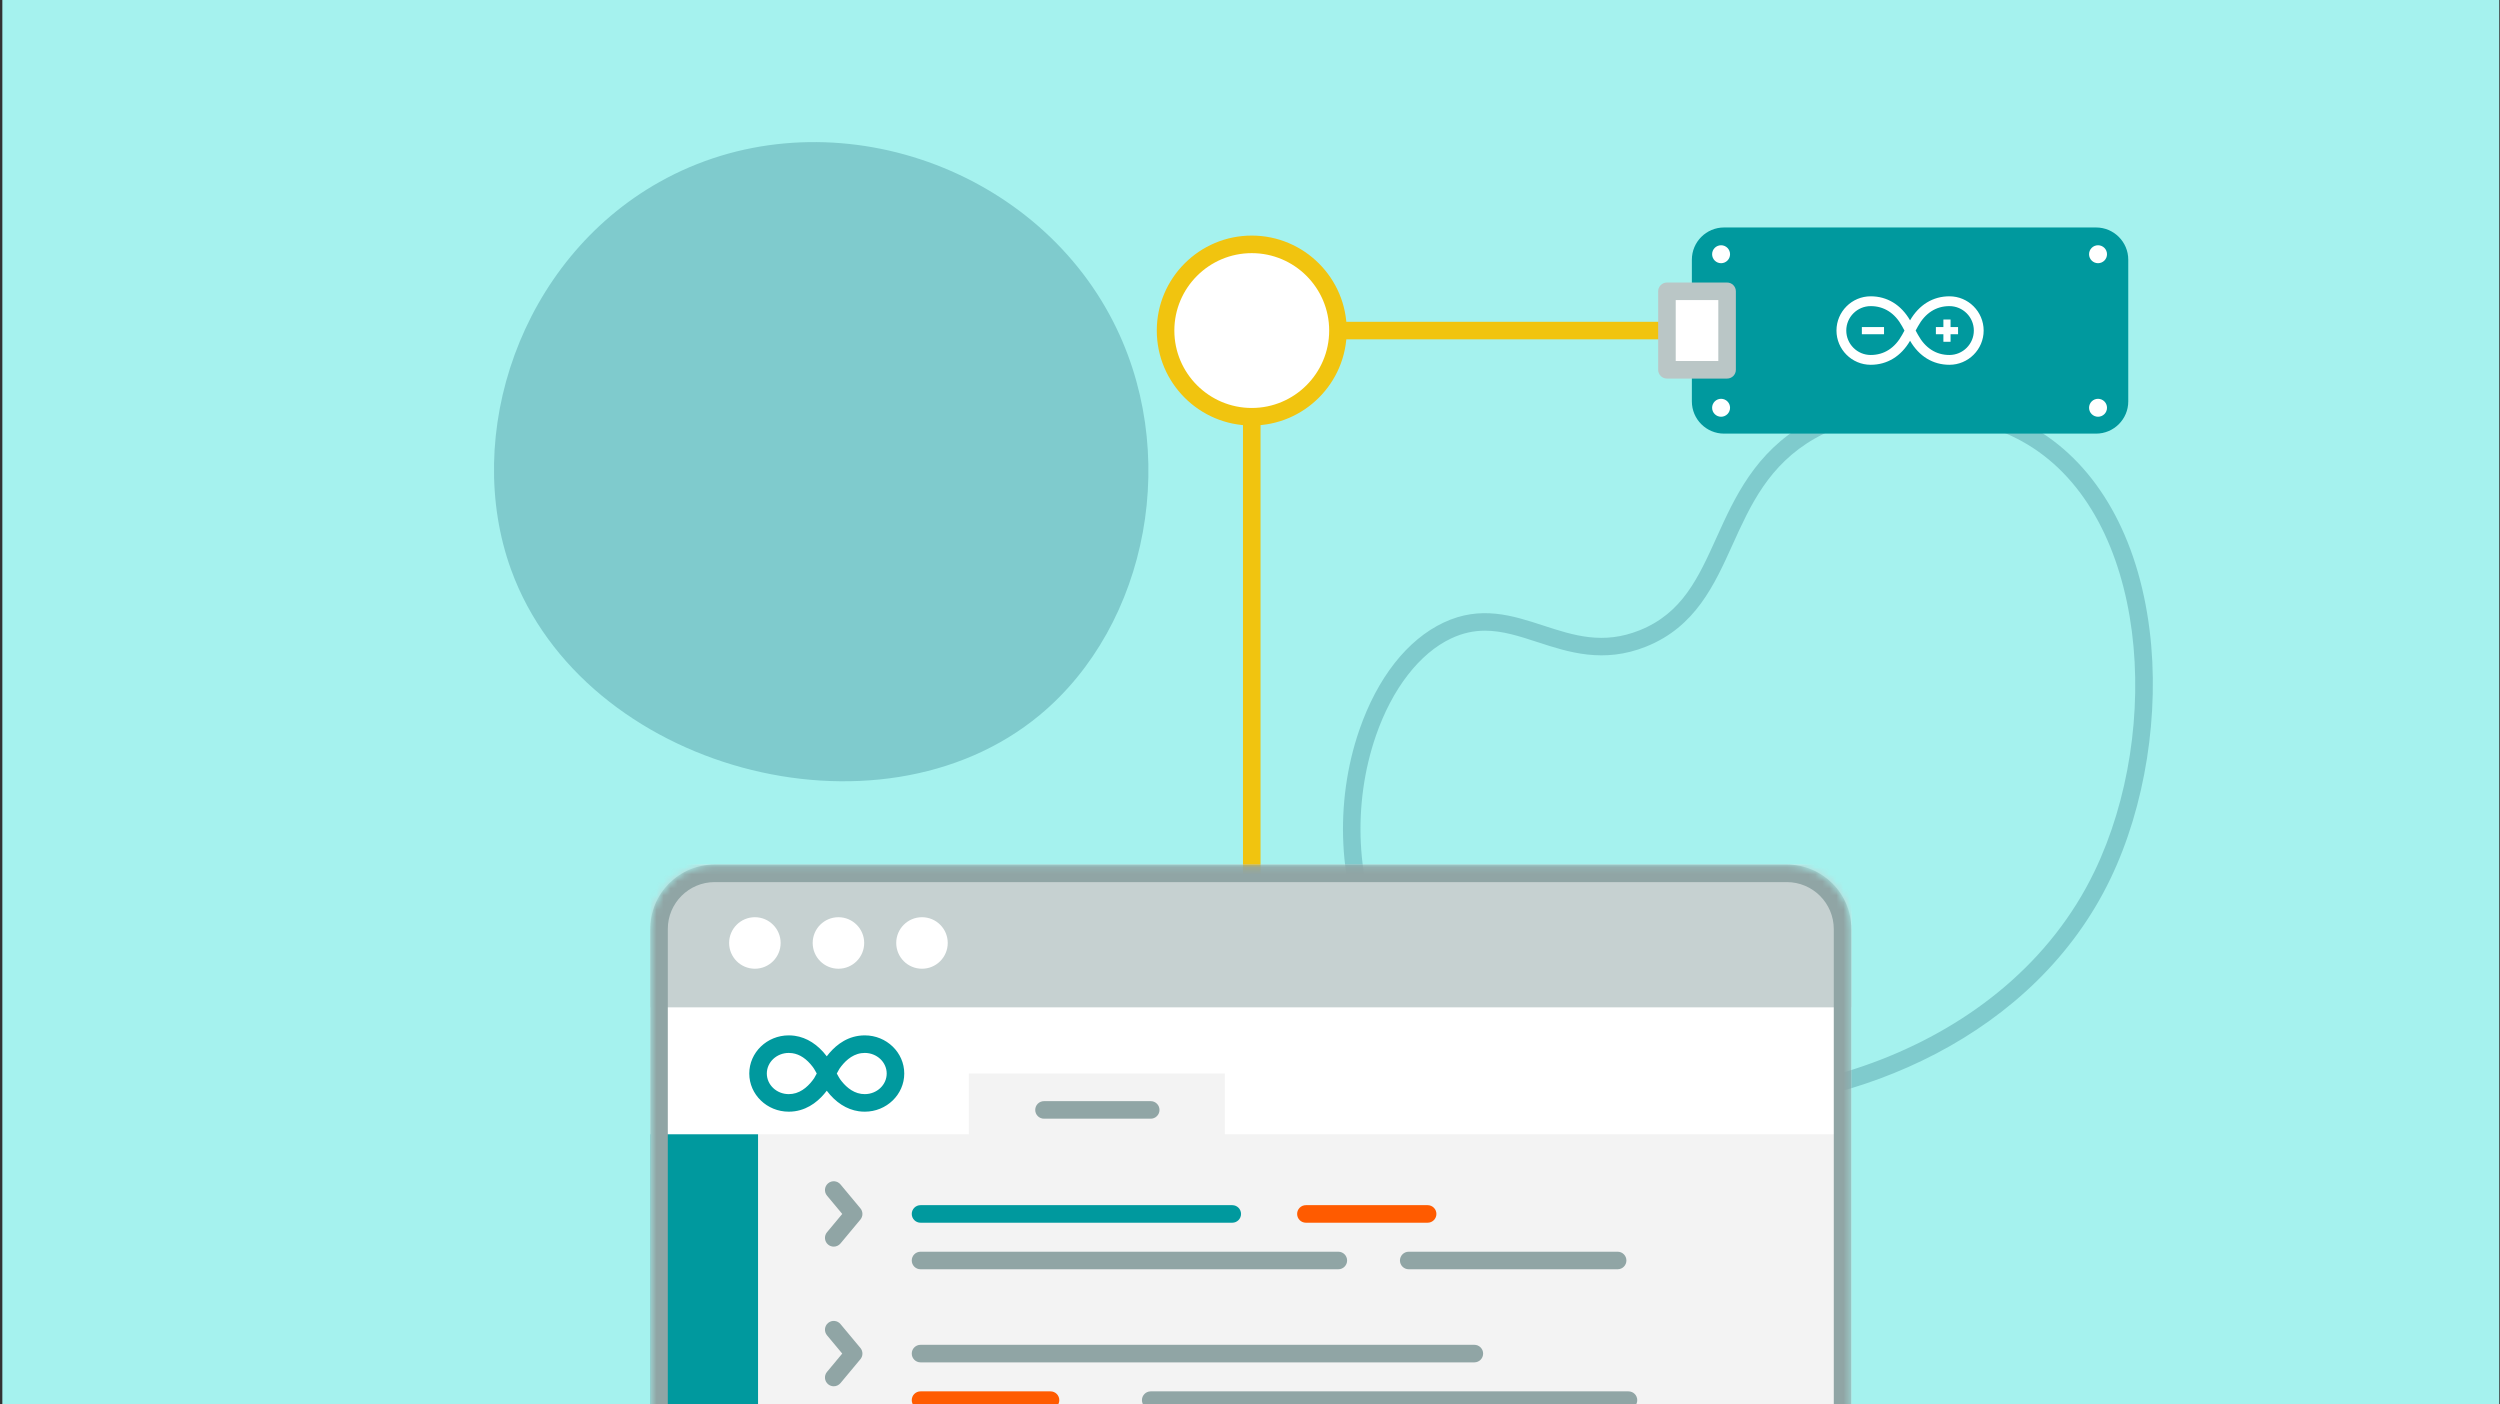
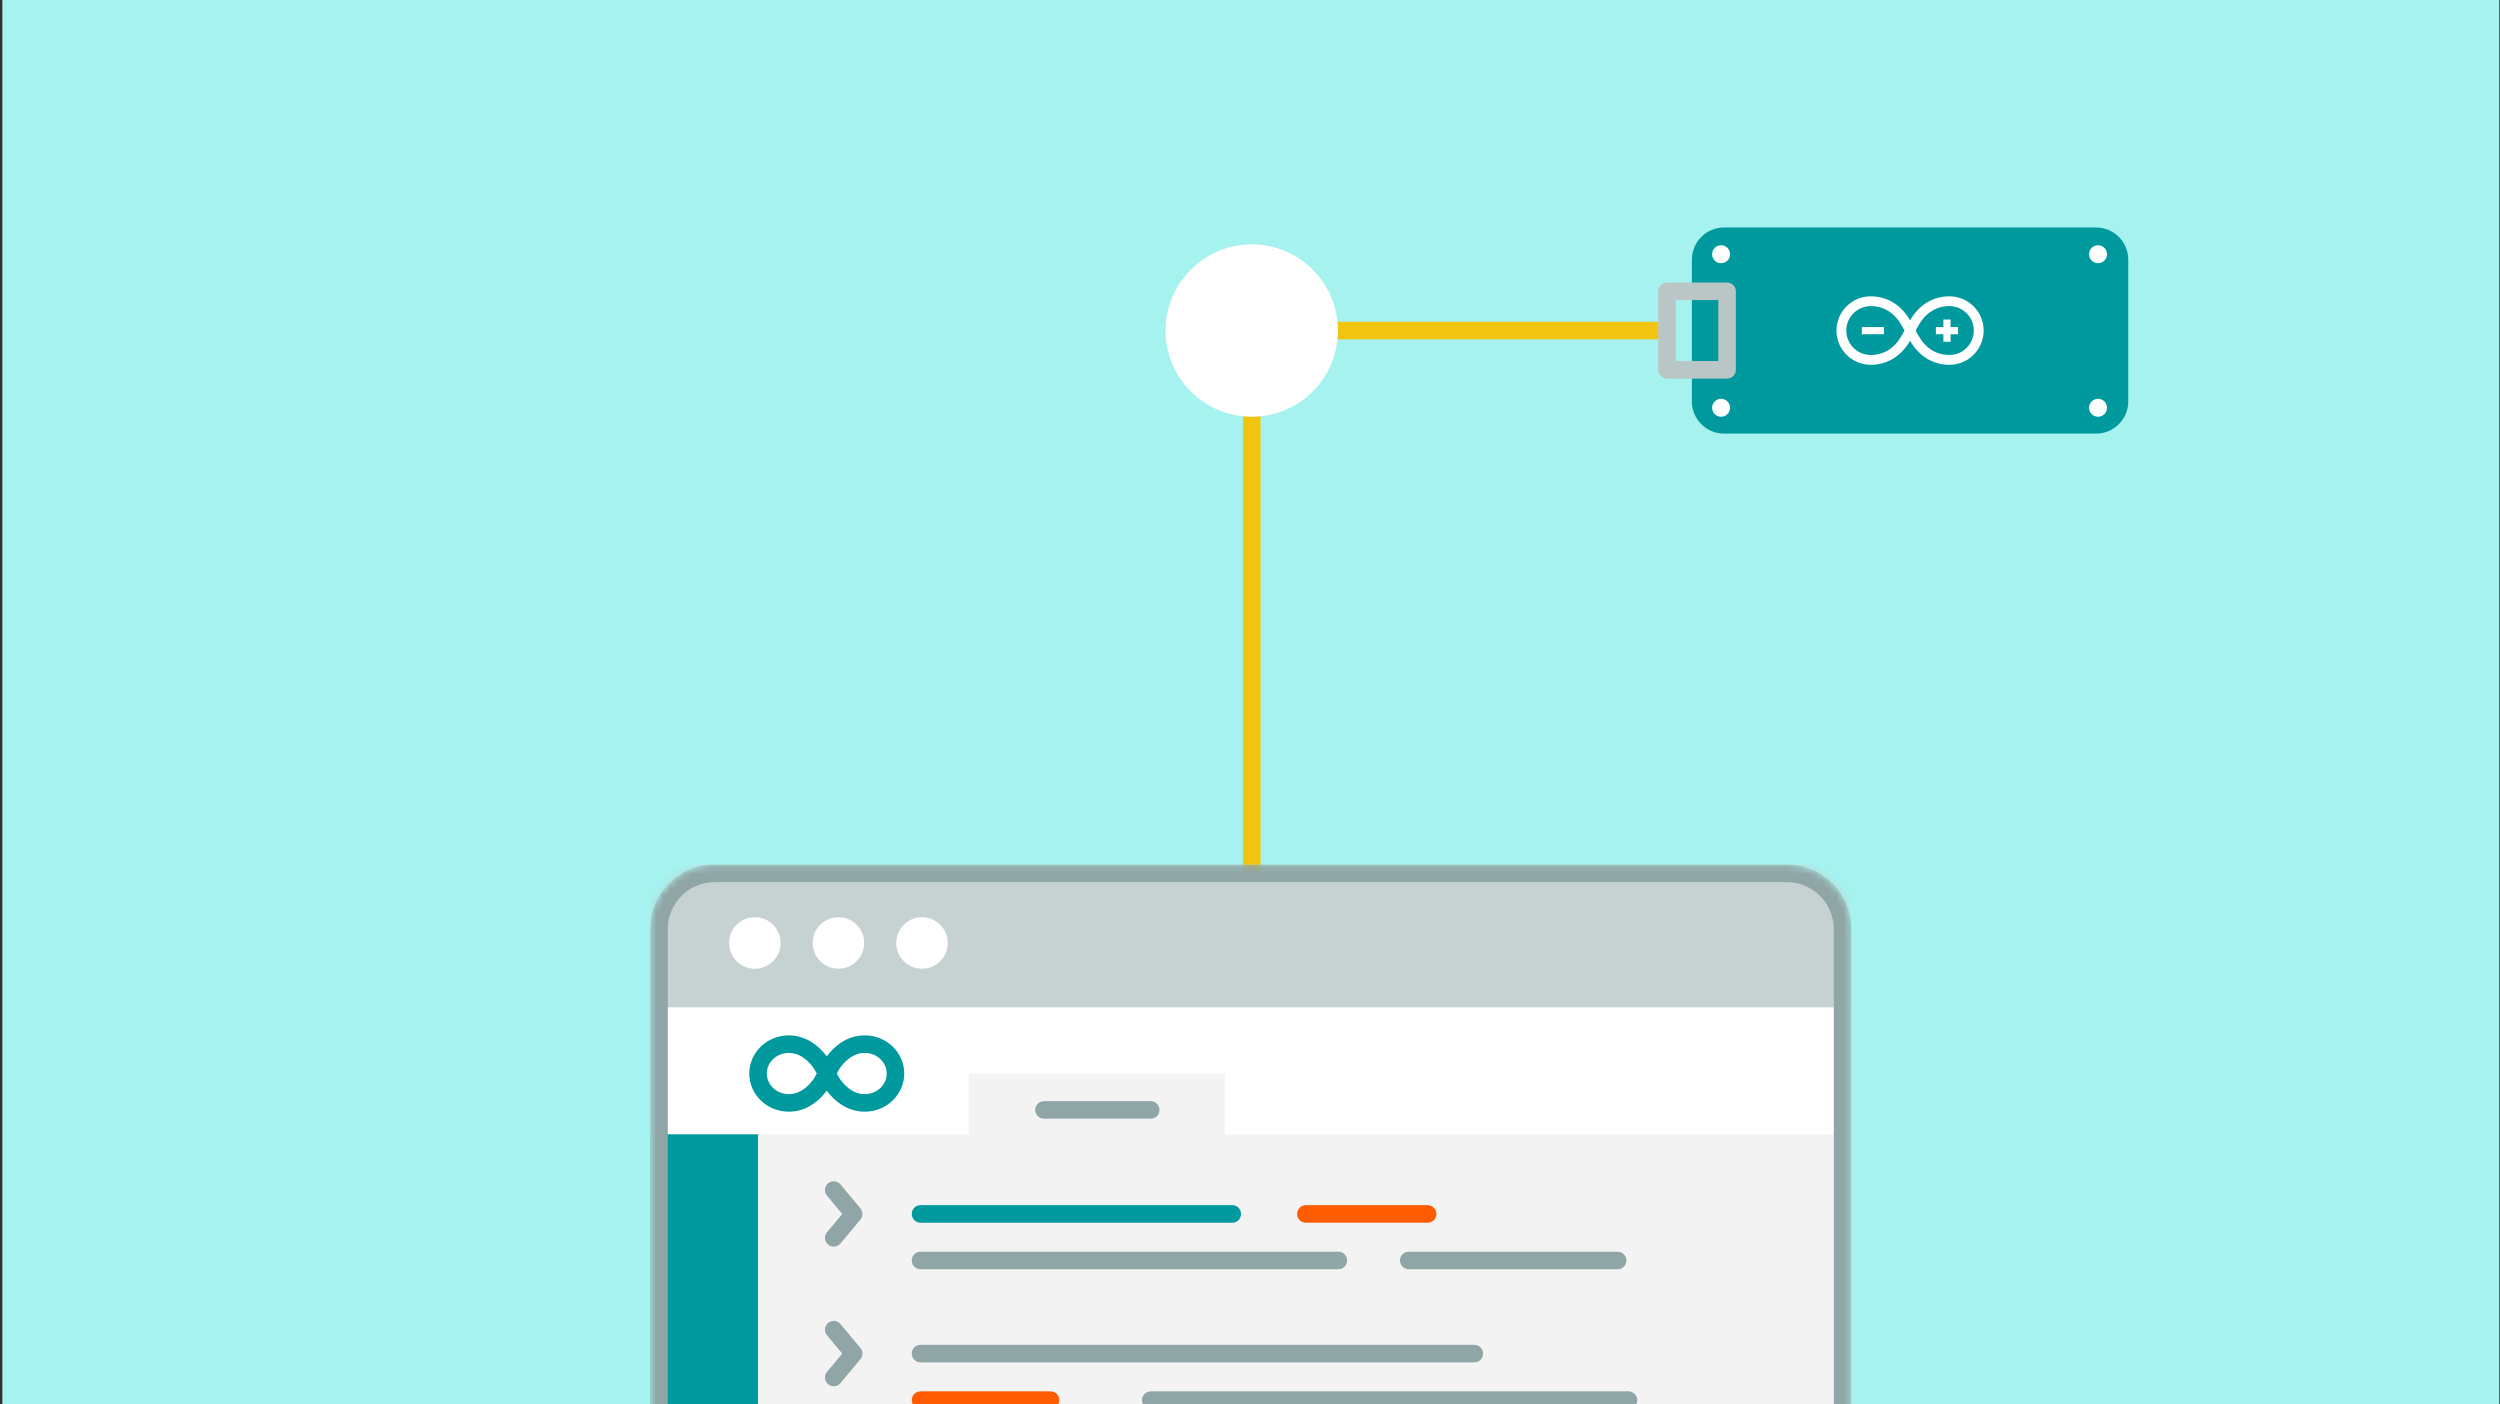
<svg xmlns="http://www.w3.org/2000/svg" width="356" height="200" viewBox="0 0 356 200" fill="none">
  <rect x="0" y="0" width="356" height="200" fill="#333333" stroke="none" />
  <g clip-path="url(#clip0_7593_27365)">
    <path d="M363.642 -7.75H-7.417V207.749H363.642V-7.75Z" fill="#A5F2EE" />
-     <path d="M241.759 158.241C236.815 158.241 231.981 157.735 227.413 156.727C221.404 155.4 203.117 151.364 195.135 135.492C190.575 126.422 189.976 114.331 193.571 103.937C196.14 96.509 200.408 91.079 205.587 88.647C210.858 86.171 215.378 87.646 219.751 89.071C224.126 90.496 228.258 91.841 233.475 89.755C239.561 87.318 241.824 82.316 244.445 76.524C247.012 70.849 249.922 64.418 257.2 60.269C267.728 54.266 281.645 56.153 289.951 61.119C298.723 66.365 304.46 76.529 306.104 89.739C307.576 101.578 305.491 114.812 300.526 125.139C289.843 147.354 264.677 158.241 241.759 158.241ZM211.476 89.81C209.921 89.81 208.337 90.118 206.65 90.91C202.152 93.022 198.246 98.068 195.934 104.753C192.551 114.533 193.101 125.881 197.369 134.368C204.818 149.178 221.624 152.889 227.951 154.285C252.739 159.754 285.823 149.945 298.272 124.055C307.978 103.872 305.932 73.587 288.667 63.266C280.984 58.67 268.13 56.913 258.438 62.441C251.866 66.188 249.25 71.966 246.722 77.554C244.118 83.311 241.424 89.264 234.405 92.076C228.349 94.504 223.37 92.88 218.976 91.448C216.355 90.593 213.952 89.81 211.476 89.81Z" fill="#7FCBCD" />
-     <path d="M93.898 25.92C116.391 13.284 146.043 22.618 158.063 44.93C168.436 64.183 163.486 89.027 148.063 101.819C125.056 120.902 83.106 109.548 72.788 81.147C65.819 61.962 74.037 37.078 93.898 25.92Z" fill="#7FCBCD" />
    <path d="M178.251 161.587C177.561 161.587 177.001 161.027 177.001 160.337V47.07C177.001 46.38 177.561 45.82 178.251 45.82H237.373C238.063 45.82 238.623 46.38 238.623 47.07C238.623 47.761 238.063 48.32 237.373 48.32H179.501V160.337C179.501 161.027 178.941 161.587 178.251 161.587Z" fill="#F1C40F" />
    <path d="M298.48 33.125H245.506C243.379 33.125 241.655 34.849 241.655 36.976V57.165C241.655 59.292 243.379 61.016 245.506 61.016H298.48C300.607 61.016 302.331 59.292 302.331 57.165V36.976C302.331 34.849 300.607 33.125 298.48 33.125Z" fill="#00999E" />
    <path d="M298.479 61.749H245.506C242.979 61.749 240.922 59.692 240.922 57.165V36.976C240.922 34.448 242.979 32.392 245.506 32.392H298.479C301.008 32.392 303.064 34.448 303.064 36.976V57.165C303.064 59.692 301.008 61.749 298.479 61.749ZM245.506 33.858C243.787 33.858 242.389 35.257 242.389 36.976V57.165C242.389 58.884 243.787 60.282 245.506 60.282H298.479C300.199 60.282 301.598 58.884 301.598 57.165V36.976C301.598 35.257 300.199 33.858 298.479 33.858H245.506Z" fill="#00999E" />
    <path d="M268.286 46.574H265.128V47.595H268.286V46.574Z" fill="white" />
    <path d="M277.759 47.595H278.827V46.574H277.759V45.499H276.739V46.574H275.67V47.595H276.739V48.669H277.759V47.595Z" fill="white" />
    <path d="M277.596 51.946C275.249 51.946 273.267 50.733 271.993 48.523C270.72 50.733 268.737 51.946 266.39 51.946C263.701 51.946 261.514 49.759 261.514 47.07C261.514 44.382 263.701 42.194 266.39 42.194C268.736 42.194 270.719 43.408 271.993 45.618C273.268 43.408 275.25 42.194 277.596 42.194C280.284 42.194 282.472 44.382 282.472 47.07C282.472 49.759 280.284 51.946 277.596 51.946ZM273.118 47.674C274.146 49.555 275.693 50.55 277.596 50.55C279.514 50.55 281.075 48.988 281.075 47.07C281.075 45.152 279.514 43.591 277.596 43.591C275.694 43.591 274.146 44.586 273.118 46.468L272.789 47.071L273.118 47.674ZM266.39 43.591C264.472 43.591 262.91 45.152 262.91 47.07C262.91 48.988 264.472 50.55 266.39 50.55C268.292 50.55 269.841 49.555 270.867 47.674L271.196 47.071L270.867 46.468C269.841 44.586 268.292 43.591 266.39 43.591Z" fill="white" />
-     <path d="M245.937 41.482H237.373V52.659H245.937V41.482Z" fill="white" />
    <path d="M245.937 53.909H237.373C236.683 53.909 236.123 53.35 236.123 52.659V41.482C236.123 40.792 236.683 40.232 237.373 40.232H245.937C246.627 40.232 247.187 40.792 247.187 41.482V52.659C247.187 53.35 246.627 53.909 245.937 53.909ZM238.623 51.409H244.687V42.732H238.623V51.409Z" fill="#BAC6C6" />
    <path d="M245.083 37.48C245.788 37.48 246.36 36.907 246.36 36.202C246.36 35.496 245.788 34.924 245.083 34.924C244.377 34.924 243.805 35.496 243.805 36.202C243.805 36.907 244.377 37.48 245.083 37.48Z" fill="white" />
    <path d="M245.083 59.345C245.788 59.345 246.36 58.773 246.36 58.067C246.36 57.361 245.788 56.789 245.083 56.789C244.377 56.789 243.805 57.361 243.805 58.067C243.805 58.773 244.377 59.345 245.083 59.345Z" fill="white" />
    <path d="M298.76 37.48C299.466 37.48 300.038 36.907 300.038 36.202C300.038 35.496 299.466 34.924 298.76 34.924C298.055 34.924 297.482 35.496 297.482 36.202C297.482 36.907 298.055 37.48 298.76 37.48Z" fill="white" />
    <path d="M298.76 59.345C299.466 59.345 300.038 58.773 300.038 58.067C300.038 57.361 299.466 56.789 298.76 56.789C298.055 56.789 297.482 57.361 297.482 58.067C297.482 58.773 298.055 59.345 298.76 59.345Z" fill="white" />
    <mask id="mask0_7593_27365" style="mask-type:luminance" maskUnits="userSpaceOnUse" x="92" y="123" width="172" height="134">
      <path d="M263.631 132.3V247.134C263.631 252.199 259.524 256.306 254.459 256.306H101.768C96.702 256.306 92.596 252.199 92.596 247.134V132.283C92.596 127.218 96.702 123.111 101.768 123.111H254.442C259.517 123.111 263.631 127.225 263.631 132.3Z" fill="white" />
    </mask>
    <g mask="url(#mask0_7593_27365)">
      <path d="M263.631 123.128V256.306H92.596V123.111H263.614C263.623 123.111 263.631 123.119 263.631 123.128Z" fill="white" />
      <path d="M262.333 161.521H107.946V255.027H262.333V161.521Z" fill="#F3F3F3" />
      <path d="M107.947 161.521H92.596V256.306H107.947V161.521Z" fill="#00999E" />
      <path d="M123.148 158.303C122.854 158.303 122.565 158.282 122.286 158.243C120.559 157.996 118.989 156.985 117.731 155.317C116.791 156.564 115.3 157.938 113.177 158.243C112.896 158.282 112.607 158.303 112.314 158.303C109.217 158.303 106.696 155.865 106.696 152.869C106.696 149.874 109.218 147.437 112.317 147.437C112.61 147.437 112.899 147.458 113.175 147.497C114.895 147.743 116.47 148.752 117.729 150.416C117.729 150.417 117.73 150.419 117.731 150.42C118.672 149.175 120.163 147.8 122.285 147.498C122.563 147.458 122.853 147.437 123.145 147.437C126.244 147.437 128.766 149.874 128.766 152.87C128.766 155.865 126.246 158.303 123.148 158.303ZM119.16 152.868L119.45 153.392C119.505 153.491 119.565 153.591 119.634 153.686C120.242 154.527 121.256 155.57 122.637 155.768C122.8 155.79 122.974 155.803 123.148 155.803C124.867 155.803 126.266 154.487 126.266 152.87C126.266 151.253 124.866 149.937 123.145 149.937C122.974 149.937 122.806 149.948 122.641 149.973C121.203 150.178 120.161 151.285 119.531 152.197L119.16 152.868ZM112.317 149.937C110.597 149.937 109.196 151.252 109.196 152.869C109.196 154.486 110.595 155.803 112.314 155.803C112.49 155.803 112.664 155.79 112.828 155.768C114.26 155.562 115.303 154.453 115.933 153.54L116.304 152.868L116.07 152.447C115.97 152.265 115.859 152.09 115.734 151.924C114.87 150.781 113.89 150.125 112.821 149.972C112.659 149.948 112.489 149.937 112.317 149.937Z" fill="#00999E" />
      <path d="M118.724 177.521C118.442 177.521 118.158 177.426 117.925 177.231C117.394 176.789 117.322 176.001 117.765 175.471L119.935 172.866L117.765 170.261C117.322 169.731 117.395 168.943 117.925 168.501C118.455 168.058 119.242 168.131 119.685 168.661L122.522 172.067C122.908 172.53 122.908 173.203 122.522 173.666L119.685 177.071C119.438 177.367 119.082 177.521 118.724 177.521Z" fill="#90A5A5" />
      <path d="M118.724 197.406C118.442 197.406 118.158 197.311 117.925 197.116C117.395 196.675 117.322 195.887 117.765 195.356L119.935 192.751L117.765 190.146C117.322 189.616 117.394 188.828 117.925 188.387C118.455 187.944 119.242 188.016 119.685 188.547L122.522 191.951C122.908 192.414 122.908 193.088 122.522 193.551L119.685 196.956C119.438 197.253 119.082 197.406 118.724 197.406Z" fill="#90A5A5" />
      <path d="M175.474 174.115H131.084C130.394 174.115 129.834 173.556 129.834 172.865C129.834 172.175 130.394 171.615 131.084 171.615H175.474C176.164 171.615 176.724 172.175 176.724 172.865C176.724 173.556 176.164 174.115 175.474 174.115Z" fill="#00999E" />
-       <path d="M203.294 174.115H185.961C185.271 174.115 184.711 173.556 184.711 172.865C184.711 172.175 185.271 171.615 185.961 171.615H203.294C203.984 171.615 204.544 172.175 204.544 172.865C204.544 173.556 203.984 174.115 203.294 174.115Z" fill="#FF5B00" />
+       <path d="M203.294 174.115H185.961C185.271 174.115 184.711 173.556 184.711 172.865C184.711 172.175 185.271 171.615 185.961 171.615H203.294C203.984 171.615 204.544 172.175 204.544 172.865C204.544 173.556 203.984 174.115 203.294 174.115" fill="#FF5B00" />
      <path d="M190.578 180.744H131.084C130.394 180.744 129.834 180.185 129.834 179.494C129.834 178.804 130.394 178.244 131.084 178.244H190.578C191.269 178.244 191.828 178.804 191.828 179.494C191.828 180.185 191.269 180.744 190.578 180.744Z" fill="#90A5A5" />
      <path d="M230.351 180.744H200.604C199.913 180.744 199.354 180.185 199.354 179.494C199.354 178.804 199.913 178.244 200.604 178.244H230.351C231.041 178.244 231.601 178.804 231.601 179.494C231.601 180.185 231.041 180.744 230.351 180.744Z" fill="#90A5A5" />
      <path d="M209.947 194.001H131.084C130.394 194.001 129.834 193.441 129.834 192.751C129.834 192.061 130.394 191.501 131.084 191.501H209.947C210.638 191.501 211.197 192.061 211.197 192.751C211.197 193.441 210.638 194.001 209.947 194.001Z" fill="#90A5A5" />
      <path d="M149.594 200.63H131.084C130.394 200.63 129.834 200.07 129.834 199.38C129.834 198.689 130.394 198.13 131.084 198.13H149.594C150.284 198.13 150.844 198.689 150.844 199.38C150.844 200.07 150.284 200.63 149.594 200.63Z" fill="#FF5B00" />
      <path d="M231.895 200.63H163.862C163.172 200.63 162.612 200.07 162.612 199.38C162.612 198.689 163.172 198.13 163.862 198.13H231.895C232.585 198.13 233.145 198.689 233.145 199.38C233.145 200.07 232.585 200.63 231.895 200.63Z" fill="#90A5A5" />
      <path d="M174.411 152.87H137.958V163.122H174.411V152.87Z" fill="#F3F3F3" />
      <path d="M163.862 159.303H148.666C147.976 159.303 147.416 158.743 147.416 158.053C147.416 157.362 147.976 156.803 148.666 156.803H163.862C164.553 156.803 165.112 157.362 165.112 158.053C165.112 158.743 164.553 159.303 163.862 159.303Z" fill="#90A5A5" />
      <path d="M263.631 123.112V143.447L263.631 143.447H92.596V123.111H263.631L263.631 123.112Z" fill="#C6D1D1" />
      <path d="M254.442 125.611C258.13 125.611 261.131 128.612 261.131 132.3V247.134C261.131 250.813 258.138 253.806 254.459 253.806H101.768C98.089 253.806 95.096 250.813 95.096 247.134V132.283C95.096 128.604 98.089 125.611 101.768 125.611H254.442ZM254.442 123.111H101.768C96.702 123.111 92.596 127.218 92.596 132.283V247.134C92.596 252.199 96.702 256.306 101.768 256.306H254.459C259.524 256.306 263.631 252.199 263.631 247.134V132.3C263.631 127.225 259.517 123.111 254.442 123.111Z" fill="#90A5A5" />
      <path d="M107.495 137.947C109.52 137.947 111.162 136.305 111.162 134.279C111.162 132.253 109.52 130.611 107.495 130.611C105.469 130.611 103.827 132.253 103.827 134.279C103.827 136.305 105.469 137.947 107.495 137.947Z" fill="white" />
      <path d="M119.393 137.947C121.419 137.947 123.061 136.305 123.061 134.279C123.061 132.253 121.419 130.611 119.393 130.611C117.368 130.611 115.726 132.253 115.726 134.279C115.726 136.305 117.368 137.947 119.393 137.947Z" fill="white" />
      <path d="M131.291 137.947C133.316 137.947 134.958 136.305 134.958 134.279C134.958 132.253 133.316 130.611 131.291 130.611C129.265 130.611 127.623 132.253 127.623 134.279C127.623 136.305 129.265 137.947 131.291 137.947Z" fill="white" />
    </g>
    <path d="M178.251 59.346C185.03 59.346 190.525 53.85 190.525 47.071C190.525 40.292 185.03 34.797 178.251 34.797C171.472 34.797 165.977 40.292 165.977 47.071C165.977 53.85 171.472 59.346 178.251 59.346Z" fill="white" />
-     <path d="M178.251 60.595C170.794 60.595 164.727 54.527 164.727 47.07C164.727 39.613 170.794 33.547 178.251 33.547C185.708 33.547 191.775 39.613 191.775 47.07C191.775 54.527 185.708 60.595 178.251 60.595ZM178.251 36.047C172.172 36.047 167.227 40.992 167.227 47.07C167.227 53.149 172.172 58.095 178.251 58.095C184.33 58.095 189.275 53.149 189.275 47.07C189.275 40.992 184.33 36.047 178.251 36.047Z" fill="#F1C40F" />
  </g>
  <defs>
    <clipPath id="clip0_7593_27365">
      <rect width="355.56" height="200" fill="white" transform="translate(0.333)" />
    </clipPath>
  </defs>
</svg>